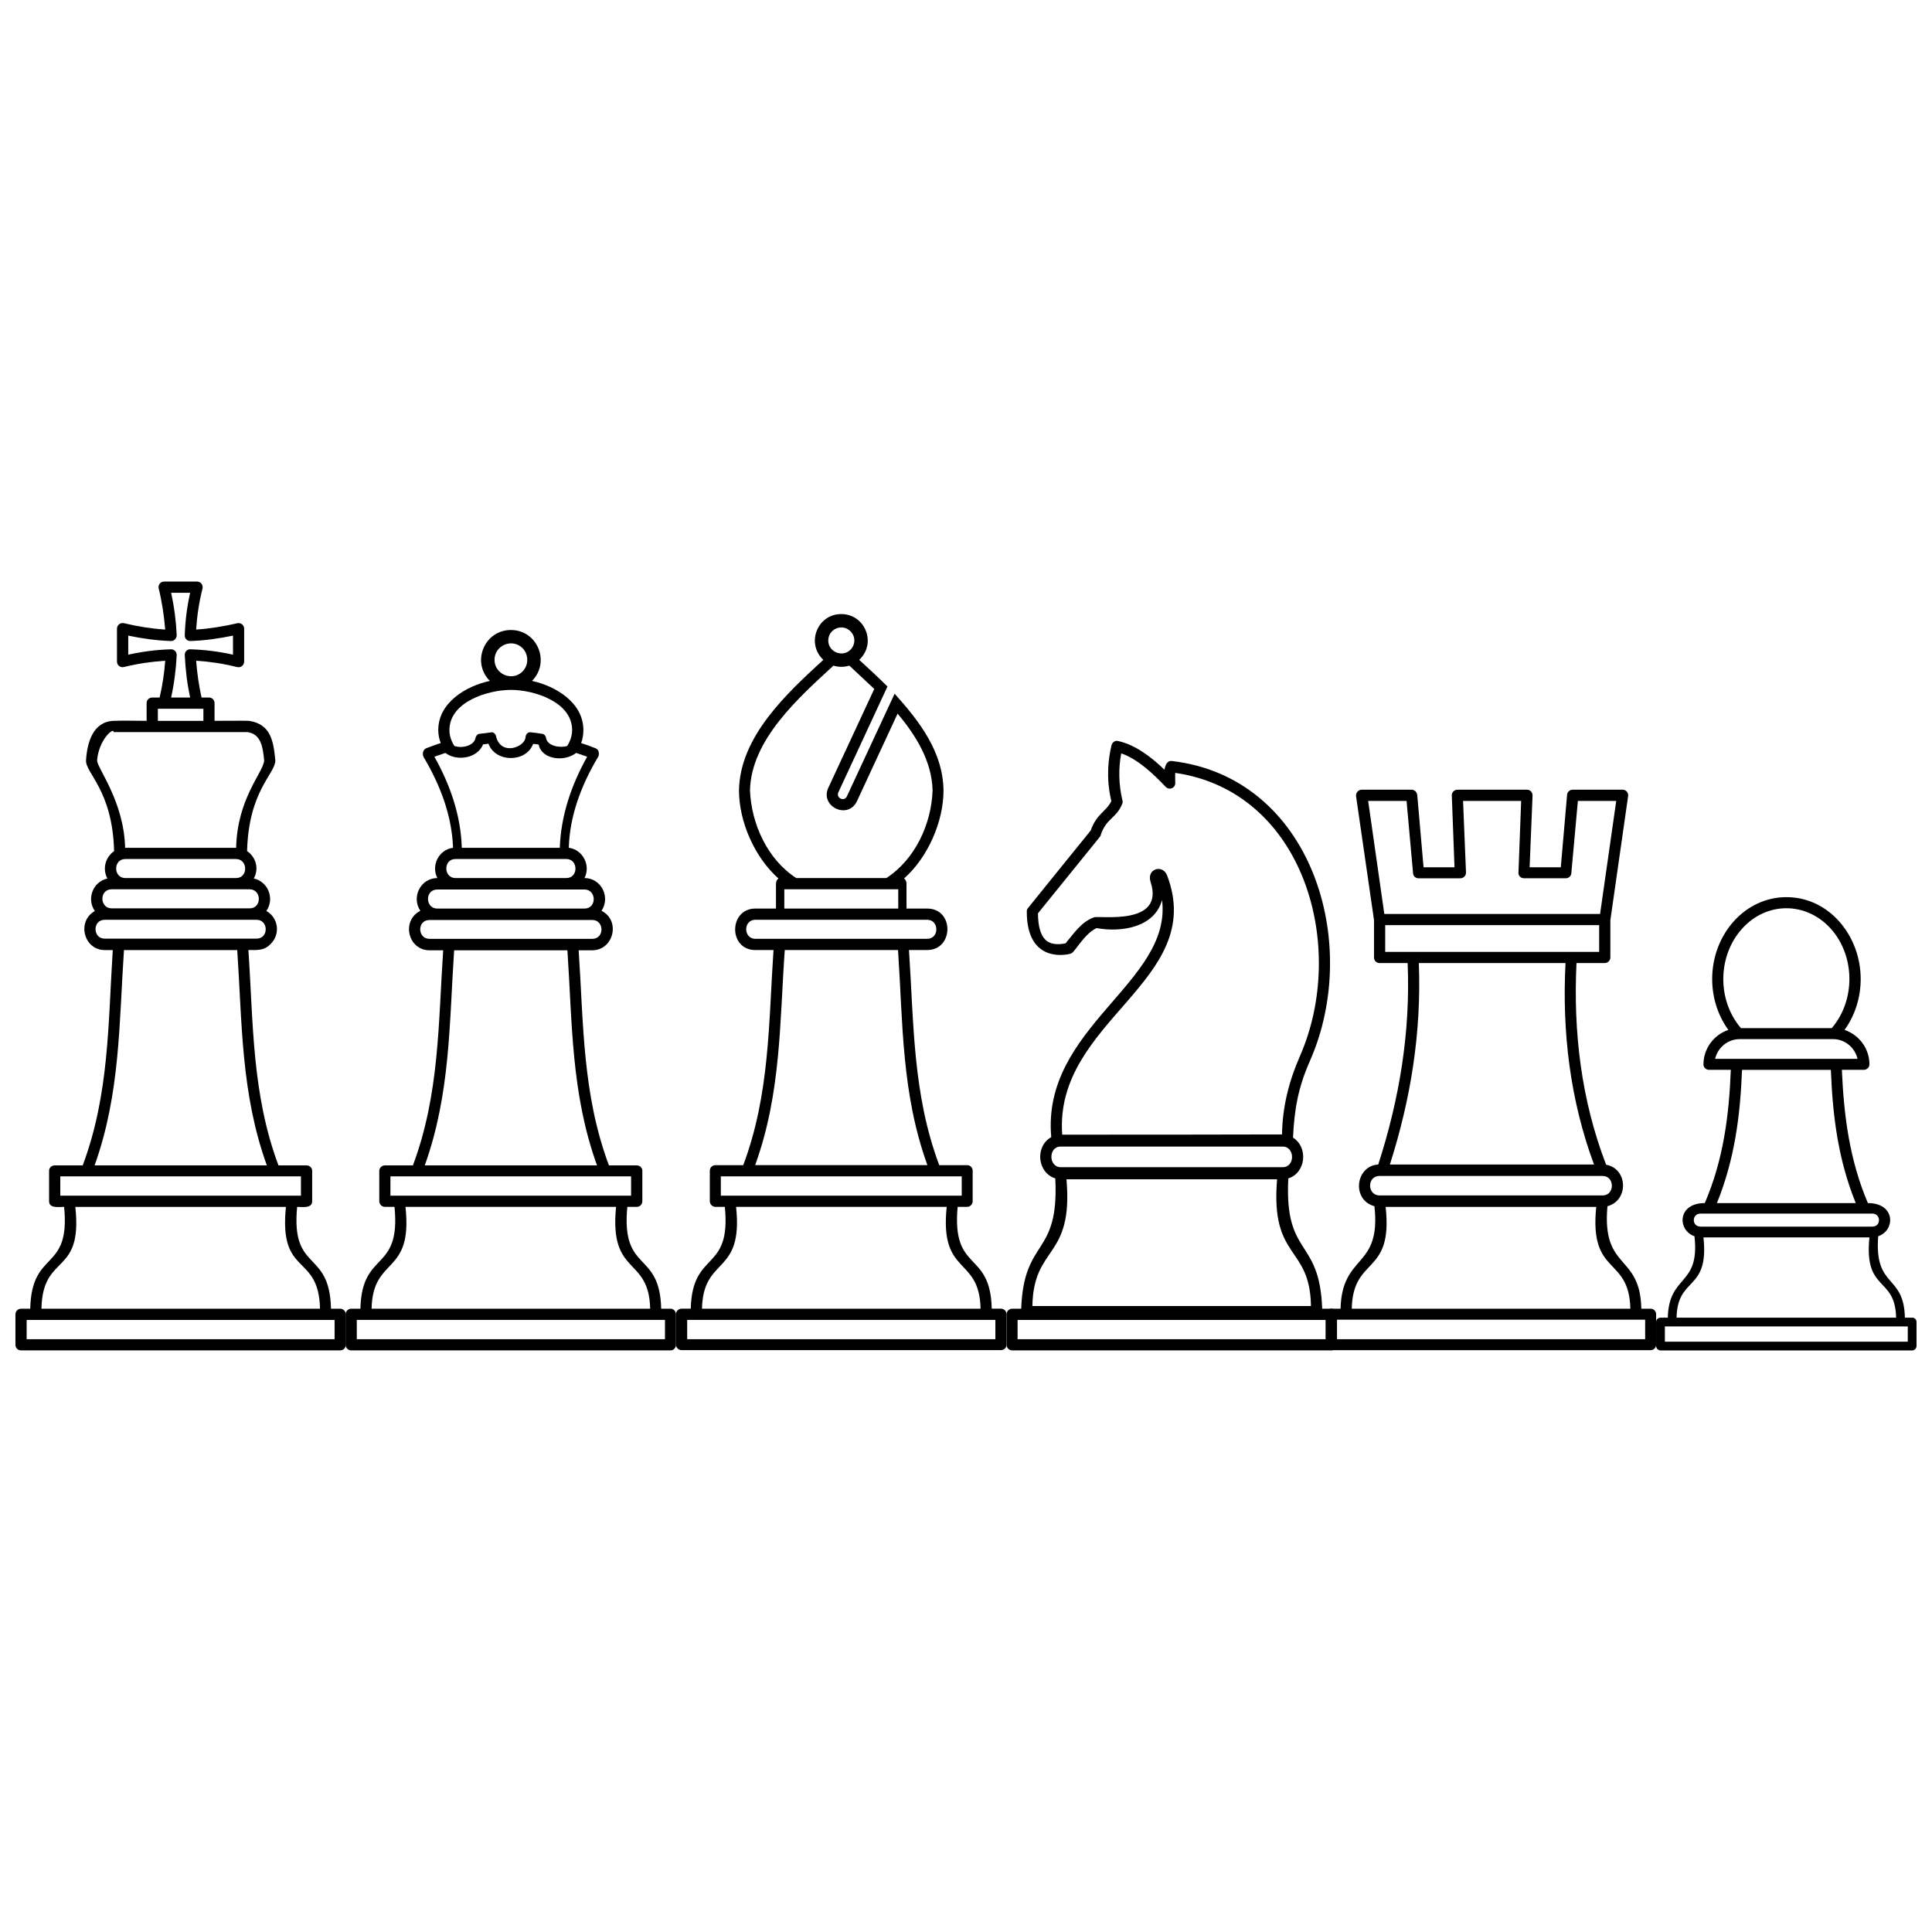
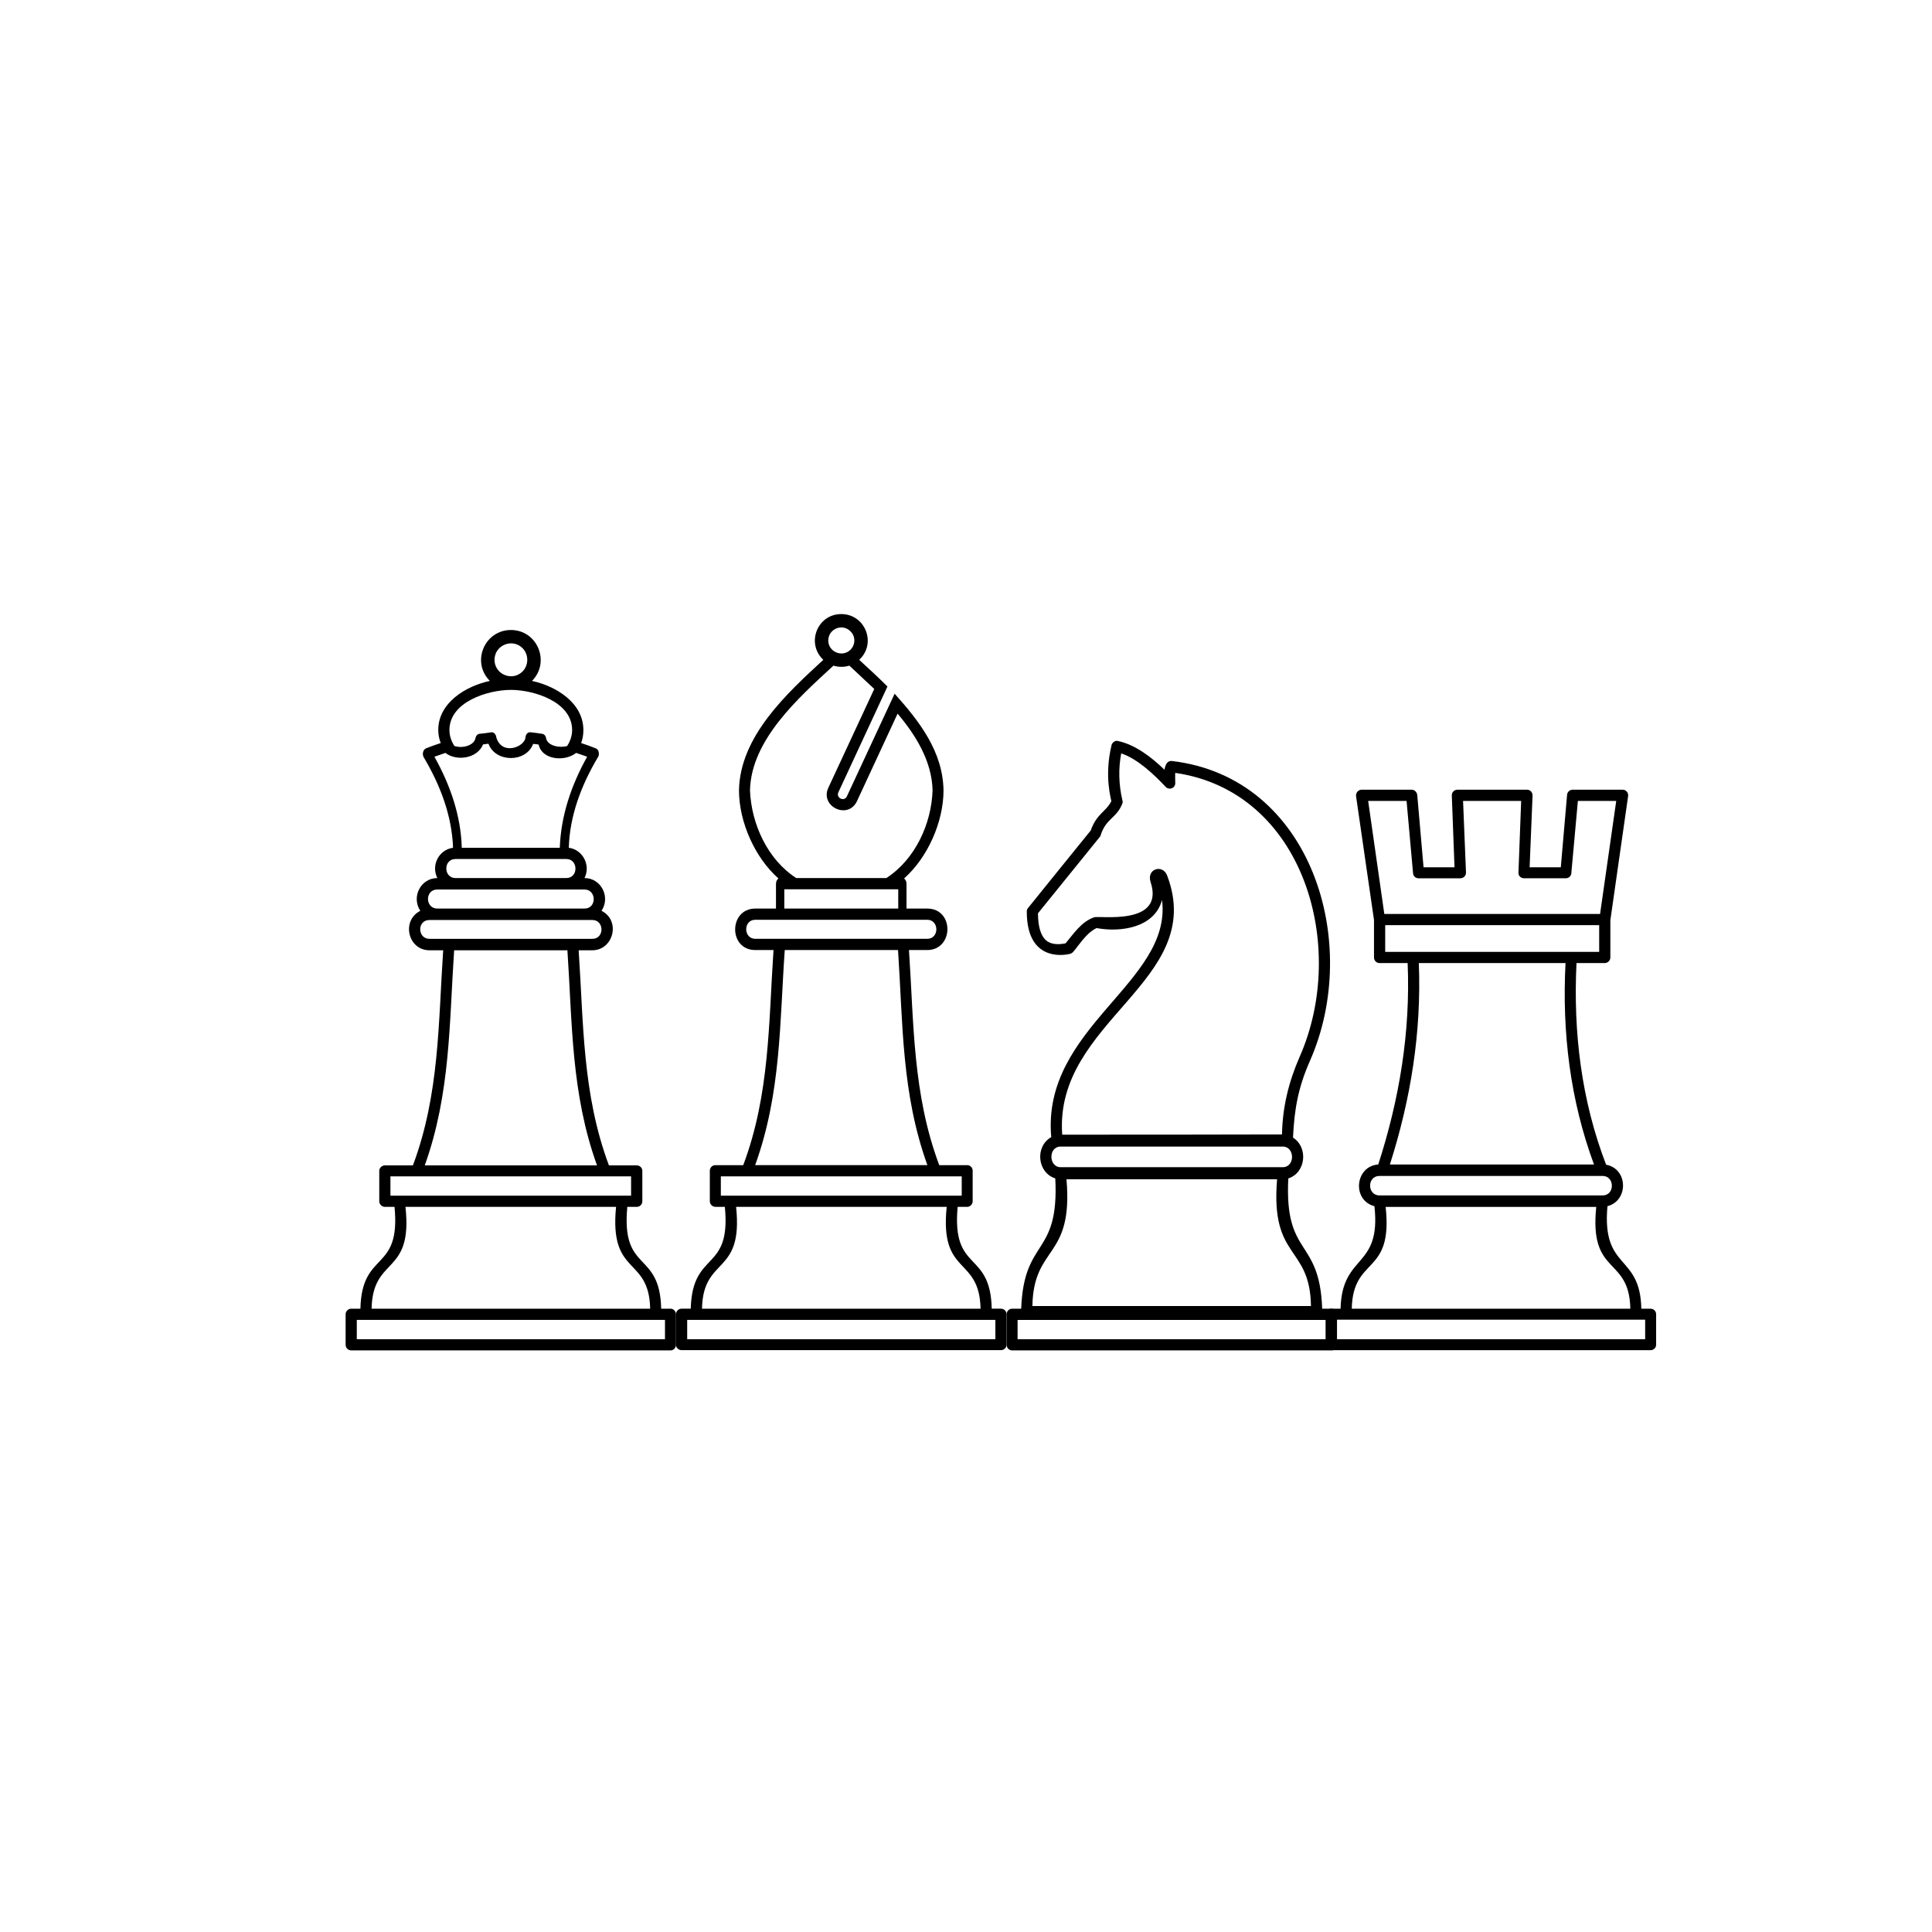
<svg xmlns="http://www.w3.org/2000/svg" width="800px" height="800px" version="1.1" viewBox="144 144 512 512">
  <defs>
    <clipPath id="b">
      <path d="m582 381h69.902v121h-69.902z" />
    </clipPath>
    <clipPath id="a">
-       <path d="m148.09 298h87.906v204h-87.906z" />
-     </clipPath>
+       </clipPath>
  </defs>
  <path d="m305.37 452.84h7.371c0.832 0 1.484 0.652 1.484 1.426v8.082c0 0.832-0.652 1.484-1.484 1.484h-2.496c-1.664 17.715 8.617 11.352 8.977 26.984h2.496c0.773 0 1.426 0.715 1.426 1.484v8.082c0 0.832-0.652 1.484-1.426 1.484h-84.641c-0.832 0-1.484-0.652-1.484-1.484v-8.082c0-0.773 0.652-1.484 1.484-1.484h2.438c0.355-15.633 10.758-9.449 9.035-26.984h-2.555c-0.773 0-1.484-0.652-1.484-1.484v-8.082c0-0.773 0.715-1.426 1.484-1.426h7.43c7.074-18.902 6.715-37.805 8.023-57.004h-3.625c-5.707 0-7.547-7.848-2.438-10.461-2.438-3.684 0.117-8.68 4.516-8.68-1.723-3.387 0.418-7.547 4.16-8.023-0.297-8.441-3.328-16.523-7.785-24.012-0.418-0.773-0.238-2.019 0.715-2.379 1.25-0.477 2.496-0.949 3.805-1.367-0.418-1.07-0.652-2.258-0.652-3.449 0-7.25 7.312-11.648 13.672-13.016-4.992-4.992-1.426-13.492 5.586-13.492 7.016 0 10.52 8.5 5.586 13.492 6.301 1.367 13.613 5.766 13.613 13.016 0 1.188-0.18 2.379-0.594 3.449 1.309 0.418 2.555 0.891 3.922 1.426 0.891 0.355 0.949 1.781 0.535 2.316-4.457 7.488-7.488 15.574-7.727 24.012 3.684 0.477 5.883 4.637 4.16 8.023 4.398 0 6.953 4.992 4.516 8.68 5.172 2.617 3.148 10.461-2.438 10.461h-3.625c1.309 19.199 0.949 38.102 8.023 57.004zm-48.801 0h45.648c-6.894-19.082-6.539-37.742-7.848-57.004h-30.016c-1.309 19.258-0.949 37.922-7.785 57.004zm25.914-137.07c-2.734-2.734-7.43-0.773-7.43 3.09s4.695 5.824 7.43 3.09c1.664-1.723 1.664-4.457 0-6.184zm-24.668 72.039c-3.328 0-3.211 4.992 0 4.992h43.152c3.269 0 3.211-4.992 0-4.992h-43.152zm2.082-8.082c-3.328 0-3.269 5.051 0 5.051h38.992c3.328 0 3.211-5.051 0-5.051zm34.176-8.082h-29.363c-3.269 0-3.211 5.051 0 5.051h29.363c3.269 0 3.211-5.051 0-5.051zm-7.312-30.312c-0.477-0.117-1.012-0.18-1.484-0.18-1.844 4.992-9.984 4.992-11.828-0.059-0.477 0.059-0.949 0.117-1.426 0.18-1.547 3.805-7.074 4.516-9.984 2.258l-2.914 1.012c4.219 7.547 7.016 15.633 7.25 24.133h25.977c0.297-8.5 3.031-16.582 7.25-24.133-0.949-0.355-1.902-0.652-2.914-1.012-3.211 2.496-9.152 1.723-9.926-2.199zm-7.371-14.504c-6.062 0-16.285 3.148-16.285 10.641 0 1.484 0.477 2.914 1.309 4.219 2.316 0.773 5.289-0.238 5.586-2.082 0.117-0.594 0.535-1.07 1.012-1.129 1.07-0.117 2.141-0.238 3.269-0.418 0.594-0.059 1.188 0.594 1.25 1.367 1.484 4.934 7.547 2.496 7.727 0 0.059-0.832 0.594-1.426 1.309-1.367 1.07 0.117 2.141 0.238 3.148 0.418 0.535 0.059 0.949 0.594 1.012 1.188 0.418 2.082 3.805 2.617 5.586 2.019 0.832-1.309 1.309-2.734 1.309-4.219 0-7.488-10.164-10.641-16.227-10.641zm-40.836 166.96v5.113h81.672v-5.113zm68.711-29.957h-55.812c2.019 18.367-8.68 12.898-8.977 26.984h73.824c-0.297-14.027-10.879-8.441-9.035-26.984zm-59.797-8.082v5.113h63.777v-5.113h-63.777z" />
  <path d="m349.65 378.18c0-0.652 0.297-1.129 0.652-1.367-6.301-5.586-10.461-15.039-10.461-23.359 0.238-14.266 12.602-25.617 22.348-34.594-4.637-4.34-1.605-12.125 4.754-12.125 6.359 0 9.449 7.785 4.754 12.125 2.438 2.258 4.934 4.516 7.488 7.074l-13.016 28.055c-0.652 1.484 1.547 2.555 2.258 1.07l12.66-27.223c6.539 7.312 12.781 15.277 12.957 25.617 0 8.32-4.16 17.773-10.461 23.359 0.355 0.238 0.652 0.715 0.652 1.367v6.598h5.469c7.25 0 7.074 10.996 0 10.996h-4.816c1.309 19.258 0.949 38.16 8.023 57.004h7.43c0.773 0 1.426 0.652 1.426 1.484v8.082c0 0.773-0.652 1.484-1.426 1.484h-2.555c-1.605 17.652 8.68 11.293 9.035 26.984h2.438c0.832 0 1.484 0.652 1.484 1.484v8.082c0 0.773-0.652 1.426-1.484 1.426h-84.641c-0.773 0-1.484-0.652-1.484-1.426v-8.082c0-0.832 0.715-1.484 1.484-1.484h2.438c0.418-15.691 10.758-9.449 9.035-26.984h-2.496c-0.832 0-1.484-0.715-1.484-1.484v-8.082c0-0.832 0.652-1.484 1.484-1.484h7.371c7.074-18.844 6.715-37.805 8.023-57.004h-4.816c-7.191 0-7.074-10.996 0-10.996h5.469v-6.598zm2.199 1.484v5.113h30.195v-5.113zm37.863 8.082h-45.531c-3.269 0-3.211 5.051 0 5.051h45.531c3.269 0 3.211-5.051 0-5.051zm-20.625-67.344c-1.367 0.418-2.852 0.418-4.219 0-9.152 8.441-21.812 19.613-22.113 33.047 0.355 8.914 4.637 18.309 12.246 23.242h23.895c7.609-4.934 11.949-14.324 12.246-23.242-0.18-7.727-4.457-14.621-9.273-20.328l-10.758 23.18c-2.379 5.051-9.867 1.426-7.609-3.508l12.184-26.211c-2.199-2.082-4.398-4.102-6.598-6.184zm0.297-9.094c-2.141-2.199-5.883-0.652-5.883 2.438 0 3.031 3.746 4.578 5.883 2.438 1.367-1.367 1.367-3.566 0-4.875zm-43.273 182.48v5.113h81.672v-5.113zm68.773-29.957h-55.812c1.961 18.367-8.738 12.898-9.035 26.984h73.824c-0.297-14.086-10.879-8.5-8.977-26.984zm-59.855-8.082v5.113h63.84v-5.113h-63.84zm9.094-2.973h45.648c-6.894-19.082-6.481-37.684-7.785-57.004h-30.016c-1.367 19.316-0.949 37.922-7.848 57.004z" />
  <path d="m494.39 490.82h2.438c0.832 0 1.484 0.652 1.484 1.484v8.082c0 0.832-0.652 1.484-1.484 1.484h-84.582c-0.832 0-1.484-0.652-1.484-1.484v-8.082c0-0.832 0.652-1.484 1.484-1.484h2.379c0.715-19.02 10.105-13.613 9.035-34.535-4.754-1.484-5.469-8.441-1.07-10.938-2.617-29.125 32.098-40.953 29.363-62.828-2.019 7.371-10.996 8.617-17.355 7.43-1.902 0.891-3.449 2.793-4.875 4.637-0.477 0.652-0.949 1.25-1.367 1.723-0.238 0.238-0.535 0.418-0.832 0.477 0 0-11.473 3.148-11.414-11.293 0-0.297 0.117-0.652 0.355-0.891 0 0 15.156-18.781 16.582-20.508 1.605-4.516 4.043-4.934 5.469-7.785 0-0.355-1.961-6.481 0.059-14.859 0.18-0.715 1.012-1.309 1.723-1.07 4.457 0.949 8.738 4.16 12.305 7.609 0.18-1.07 0.594-2.438 1.961-2.316 37.09 4.34 50.406 48.266 36.555 79.531-3.09 7.016-4.102 12.719-4.457 20.27 4.16 2.676 3.328 9.391-1.25 10.816-1.07 21.043 8.32 15.516 8.977 34.535zm-53.258-147.17c-0.773 4.102-0.652 8.262 0.297 12.363 0.117 0.297 0.117 0.652 0 0.949-1.547 3.922-4.219 3.805-5.707 8.262 0 0.18-0.117 0.355-0.238 0.535-5.469 6.777-10.938 13.492-16.406 20.27 0 3.449 0.715 5.766 1.961 7.016 1.188 1.129 2.973 1.426 5.348 0.949 2.199-2.617 4.16-5.707 7.547-6.894 1.367-0.535 18.844 2.379 14.98-9.391-1.129-3.449 3.211-4.816 4.398-1.664 10.641 28.055-30.016 38.398-27.816 68.652 19.438 0 38.875 0 58.25-0.059 0.117-7.191 1.781-13.969 4.695-20.625 12.84-29.125 1.129-70.258-32.988-75.191-0.059 0.715 0 1.781 0 2.555 0.117 1.484-1.605 2.141-2.555 1.129-3.09-3.269-7.371-7.371-11.77-8.855zm42.797 104.2h-58.844c-3.328 0-3.211 5.469 0 5.469h58.844c3.328 0 3.269-5.469 0-5.469zm-70.258 51.059h81.672v-5.113h-81.672v5.113zm3.922-8.797h73.824c-0.238-16.227-10.758-12.125-8.977-33.582h-55.812c1.844 21.281-8.738 17.297-9.035 33.582z" />
  <g clip-path="url(#b)">
-     <path d="m648.81 493.2h1.961c0.594 0 1.129 0.477 1.129 1.129v6.359c0 0.652-0.535 1.188-1.129 1.188h-66.691c-0.652 0-1.188-0.535-1.188-1.188v-6.359c0-0.652 0.535-1.129 1.188-1.129h1.902c0.297-11.648 8.559-8.203 7.074-21.578-4.578-1.605-4.578-8.797 2.734-8.797 4.934-11.531 6.418-23.121 6.894-35.309h-5.766c-0.832 0-1.484-0.652-1.484-1.426 0-4.219 2.734-7.848 6.598-9.152-6.242-8.617-5.586-20.98 1.426-28.77 3.566-3.984 8.5-6.418 13.969-6.418 11.293 0 19.676 10.223 19.676 21.695 0 4.875-1.484 9.629-4.281 13.492 3.863 1.309 6.598 4.934 6.598 9.152 0 0.773-0.715 1.426-1.484 1.426h-5.824c0.535 12.184 2.019 23.836 6.894 35.309 7.312 0 7.371 7.191 2.734 8.797-1.07 13.969 6.836 9.867 7.074 21.578zm-19.613-65.68h-23.539c-0.477 12.184-1.961 23.715-6.656 35.309h36.793c-4.695-11.59-6.121-23.121-6.598-35.309zm-40.895 65.68h58.191c-0.238-11.113-8.559-6.656-7.074-21.281h-43.984c1.547 14.445-6.894 10.164-7.133 21.281zm40.895-103.07c-6.539-7.25-17.059-7.25-23.539 0-6.481 7.191-6.656 18.902-0.297 26.332h24.074c6.359-7.43 6.184-19.141-0.238-26.332zm10.996 75.488h-45.531c-2.379 0-2.379 3.449 0 3.449h45.531c2.379 0 2.316-3.449 0-3.449zm-41.668-41.012h37.742c-0.715-3.031-3.387-5.231-6.481-5.231h-24.727c-3.148 0-5.824 2.199-6.539 5.231zm-13.316 74.953h64.371v-4.043h-64.371z" />
-   </g>
+     </g>
  <path d="m578.97 490.82h2.438c0.832 0 1.484 0.652 1.484 1.484v8.082c0 0.773-0.652 1.426-1.484 1.426h-84.582c-0.832 0-1.484-0.652-1.484-1.426v-8.082c0-0.832 0.652-1.484 1.484-1.484h2.438c0.355-14.742 10.816-10.461 8.977-27.164-6.062-1.605-5.113-10.641 1.012-11.055 5.586-17.297 8.559-35.012 7.785-53.375h-7.43c-0.832 0-1.484-0.652-1.484-1.484v-9.926l-4.754-32.812c-0.117-0.891 0.594-1.723 1.484-1.723h13.254c0.773 0 1.426 0.652 1.484 1.484l1.664 19.082h8.203l-0.715-19.02c-0.059-0.832 0.652-1.547 1.484-1.547h18.426c0.891 0 1.547 0.715 1.484 1.664l-0.773 18.902h8.262l1.664-19.199c0.059-0.773 0.715-1.367 1.484-1.367h13.254c0.891 0 1.605 0.832 1.426 1.781l-4.695 32.812v9.867c0 0.832-0.715 1.484-1.484 1.484h-7.488c-0.891 18.426 1.309 36.438 7.848 53.438 5.824 1.07 6.004 9.512 0.355 10.996-1.547 17.18 8.68 12.422 8.977 27.164zm-10.281-35.188h-59.082c-3.387 0-3.328 5.172 0 5.172h59.082c3.328 0 3.269-5.172 0-5.172zm-51.949-99.383h-10.164l4.281 29.957h57.18l4.281-29.957h-10.164l-1.723 19.02c0 0.832-0.652 1.484-1.484 1.484h-11.055c-0.832 0-1.547-0.652-1.484-1.484l0.715-19.02h-15.395l0.773 18.902c0.059 0.891-0.652 1.605-1.484 1.605h-11.113c-0.715 0-1.367-0.535-1.426-1.309l-1.723-19.199zm-5.648 40.004h56.707v-7.074h-56.707zm47.789 2.973h-38.875c0.715 18.426-2.141 36.02-7.668 53.375h54.09c-6.301-17-8.5-35.012-7.547-53.375zm-60.57 99.68h81.672v-5.172h-81.672zm3.922-8.082h73.824c-0.297-14.086-10.938-8.5-9.035-26.984h-55.812c2.019 18.367-8.68 12.898-8.977 26.984z" />
  <g clip-path="url(#a)">
    <path d="m169.07 452.84h45.648c-6.894-19.082-6.539-37.805-7.848-57.062h-30.016c-1.309 19.258-0.949 37.98-7.785 57.062zm48.742 0h7.43c0.832 0 1.484 0.652 1.484 1.426v8.082c0 1.961-2.676 1.484-3.984 1.484-1.664 17.594 8.617 11.055 8.977 26.984h2.438c0.832 0 1.484 0.715 1.484 1.484v8.082c0 0.832-0.652 1.484-1.484 1.484h-84.582c-0.832 0-1.484-0.652-1.484-1.484v-8.082c0-0.773 0.652-1.484 1.484-1.484h2.438c0.355-15.93 10.699-9.512 8.977-26.984-1.309 0-3.984 0.477-3.984-1.484v-8.082c0-0.773 0.652-1.426 1.484-1.426h7.43c7.074-18.902 6.715-37.863 7.965-57.062h-2.141c-5.527 0-7.488-7.609-2.617-10.344-2.258-3.269-0.477-7.785 3.328-8.617-1.426-2.676-0.418-5.766 1.781-7.25-0.418-16.348-7.785-20.746-7.43-24.191 0.297-4.516 1.781-10.105 7.25-10.344 2.793-0.117 5.945 0 8.797 0v-4.695c0-0.832 0.652-1.484 1.484-1.484h1.961c0.773-3.269 1.25-6.539 1.484-9.75-3.684 0.238-7.312 0.773-10.938 1.664-0.949 0.238-1.844-0.477-1.844-1.426v-8.738c0-0.949 0.891-1.723 1.961-1.426 3.508 0.832 7.133 1.426 10.816 1.664-0.297-3.625-0.832-7.312-1.723-10.879-0.238-0.949 0.477-1.844 1.426-1.844h8.738c0.949 0 1.723 0.891 1.426 1.961-0.891 3.508-1.426 7.133-1.664 10.758 3.625-0.238 7.25-0.832 10.879-1.664 0.949-0.238 1.844 0.477 1.844 1.426v8.738c0 0.949-0.891 1.723-1.961 1.426-3.508-0.891-7.133-1.426-10.758-1.664 0.238 3.269 0.715 6.539 1.426 9.75h1.961c0.832 0 1.484 0.652 1.484 1.484v4.695c1.188 0 8.559-0.059 9.094 0 5.883 0.832 6.539 5.527 7.016 10.52 0 3.508-7.074 7.965-7.488 24.012 2.258 1.484 3.269 4.578 1.781 7.25 3.805 0.832 5.586 5.348 3.328 8.617 3.148 1.723 3.805 6.062 1.188 8.68-1.781 1.902-3.625 1.664-5.945 1.664 1.309 19.199 0.891 38.16 7.965 57.062zm-44.223-68.117h36.555c3.328 0 3.211-5.051 0-5.051h-36.555c-3.328 0-3.211 5.051 0 5.051zm-13.613 76.141h63.777v-5.113h-63.777zm59.797 2.973h-55.812c2.019 18.547-8.68 12.066-8.977 26.984h73.824c-0.355-14.918-10.938-8.262-9.035-26.984zm-68.711 35.07h81.609v-5.113h-81.609zm23.062-160.9c0-1.367-3.984 2.082-4.398 7.547 0.117 2.141 7.133 10.879 7.43 23.121h29.422c0.297-13.078 7.133-19.852 7.43-23.121-0.355-3.508-0.773-7.016-4.457-7.547zm11.711-6.184v3.211h12.066v-3.211h-12.066zm8.559-30.73h-5.051c0.832 3.746 1.309 7.43 1.484 11.234 0 0.891-0.715 1.605-1.547 1.547-3.805-0.117-7.547-0.652-11.293-1.426v5.051c3.746-0.832 7.43-1.309 11.293-1.426 0.832-0.059 1.547 0.652 1.547 1.484-0.18 3.805-0.652 7.547-1.484 11.293h5.051c-0.832-3.805-1.25-7.43-1.426-11.234-0.059-0.891 0.652-1.605 1.484-1.547 3.805 0.117 7.609 0.594 11.293 1.426v-5.051c-3.746 0.773-7.488 1.309-11.234 1.426-0.891 0.059-1.605-0.652-1.547-1.547 0.117-3.746 0.594-7.547 1.426-11.234zm12.125 70.555h-29.305c-3.269 0-3.211 5.051 0 5.051h29.305c3.328 0 3.211-5.051 0-5.051zm5.469 16.109h-40.242c-3.269 0-3.211 4.992 0 4.992h40.242c3.269 0 3.211-4.992 0-4.992z" />
  </g>
</svg>